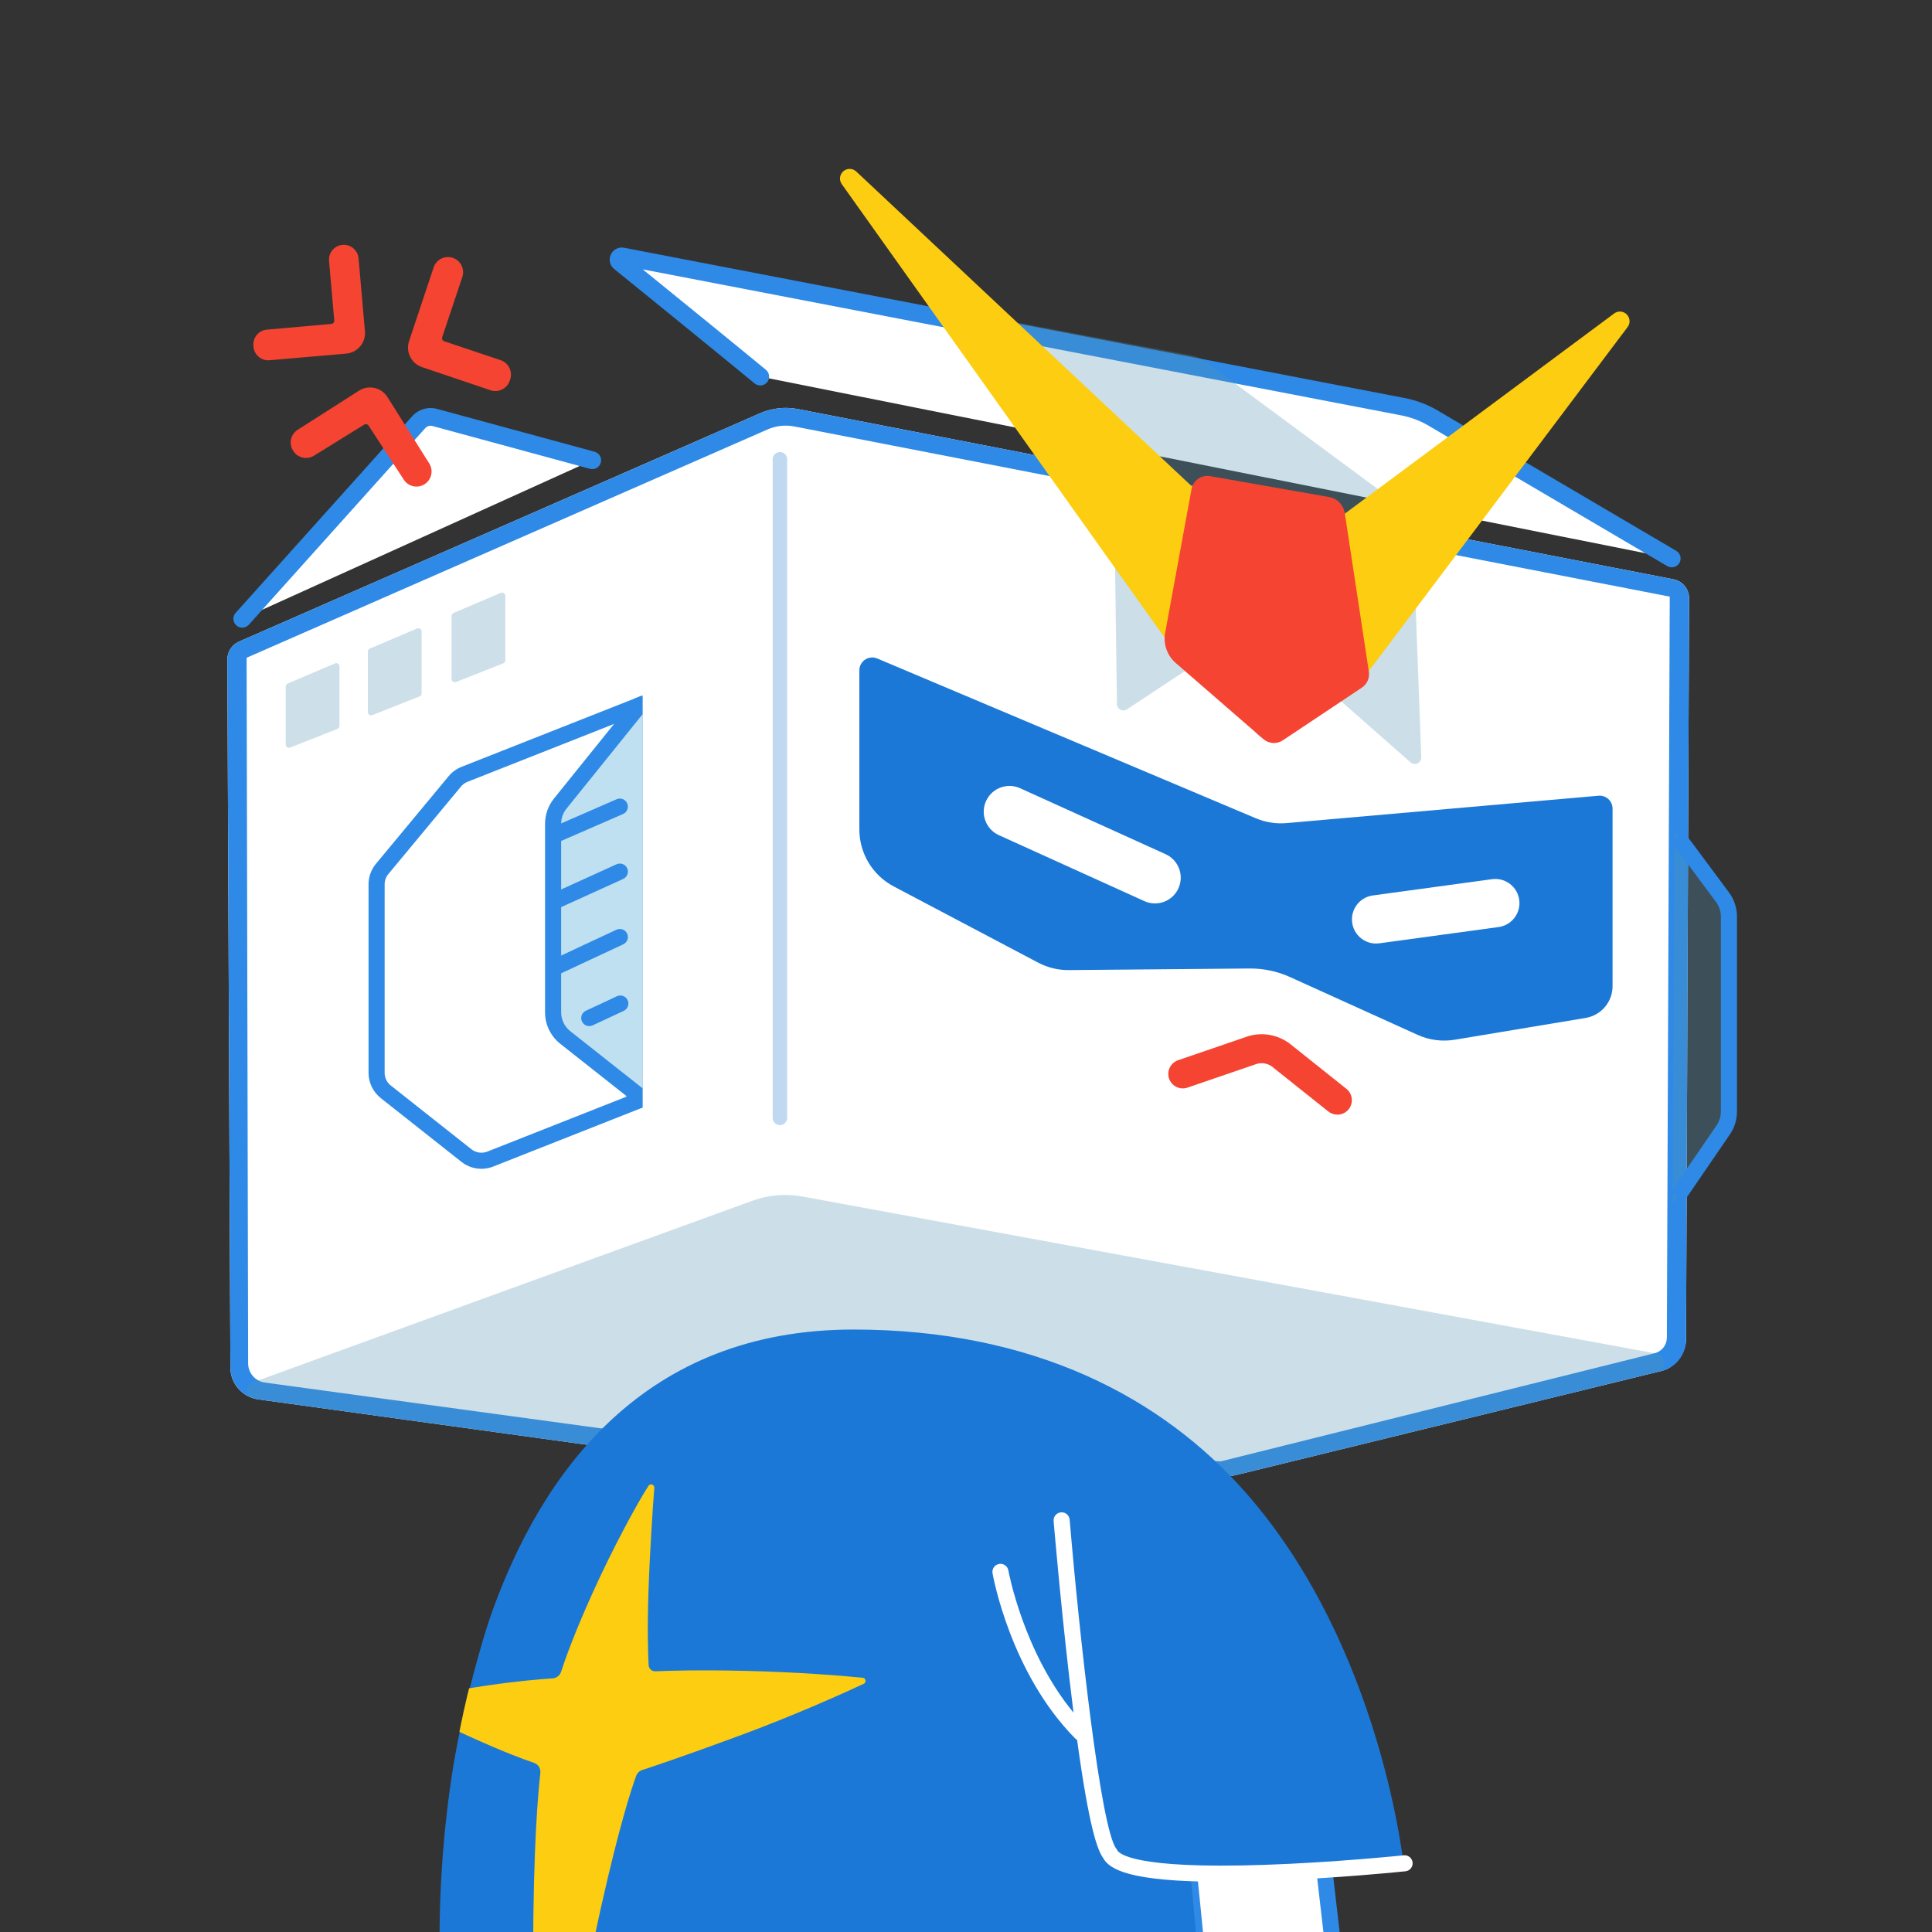
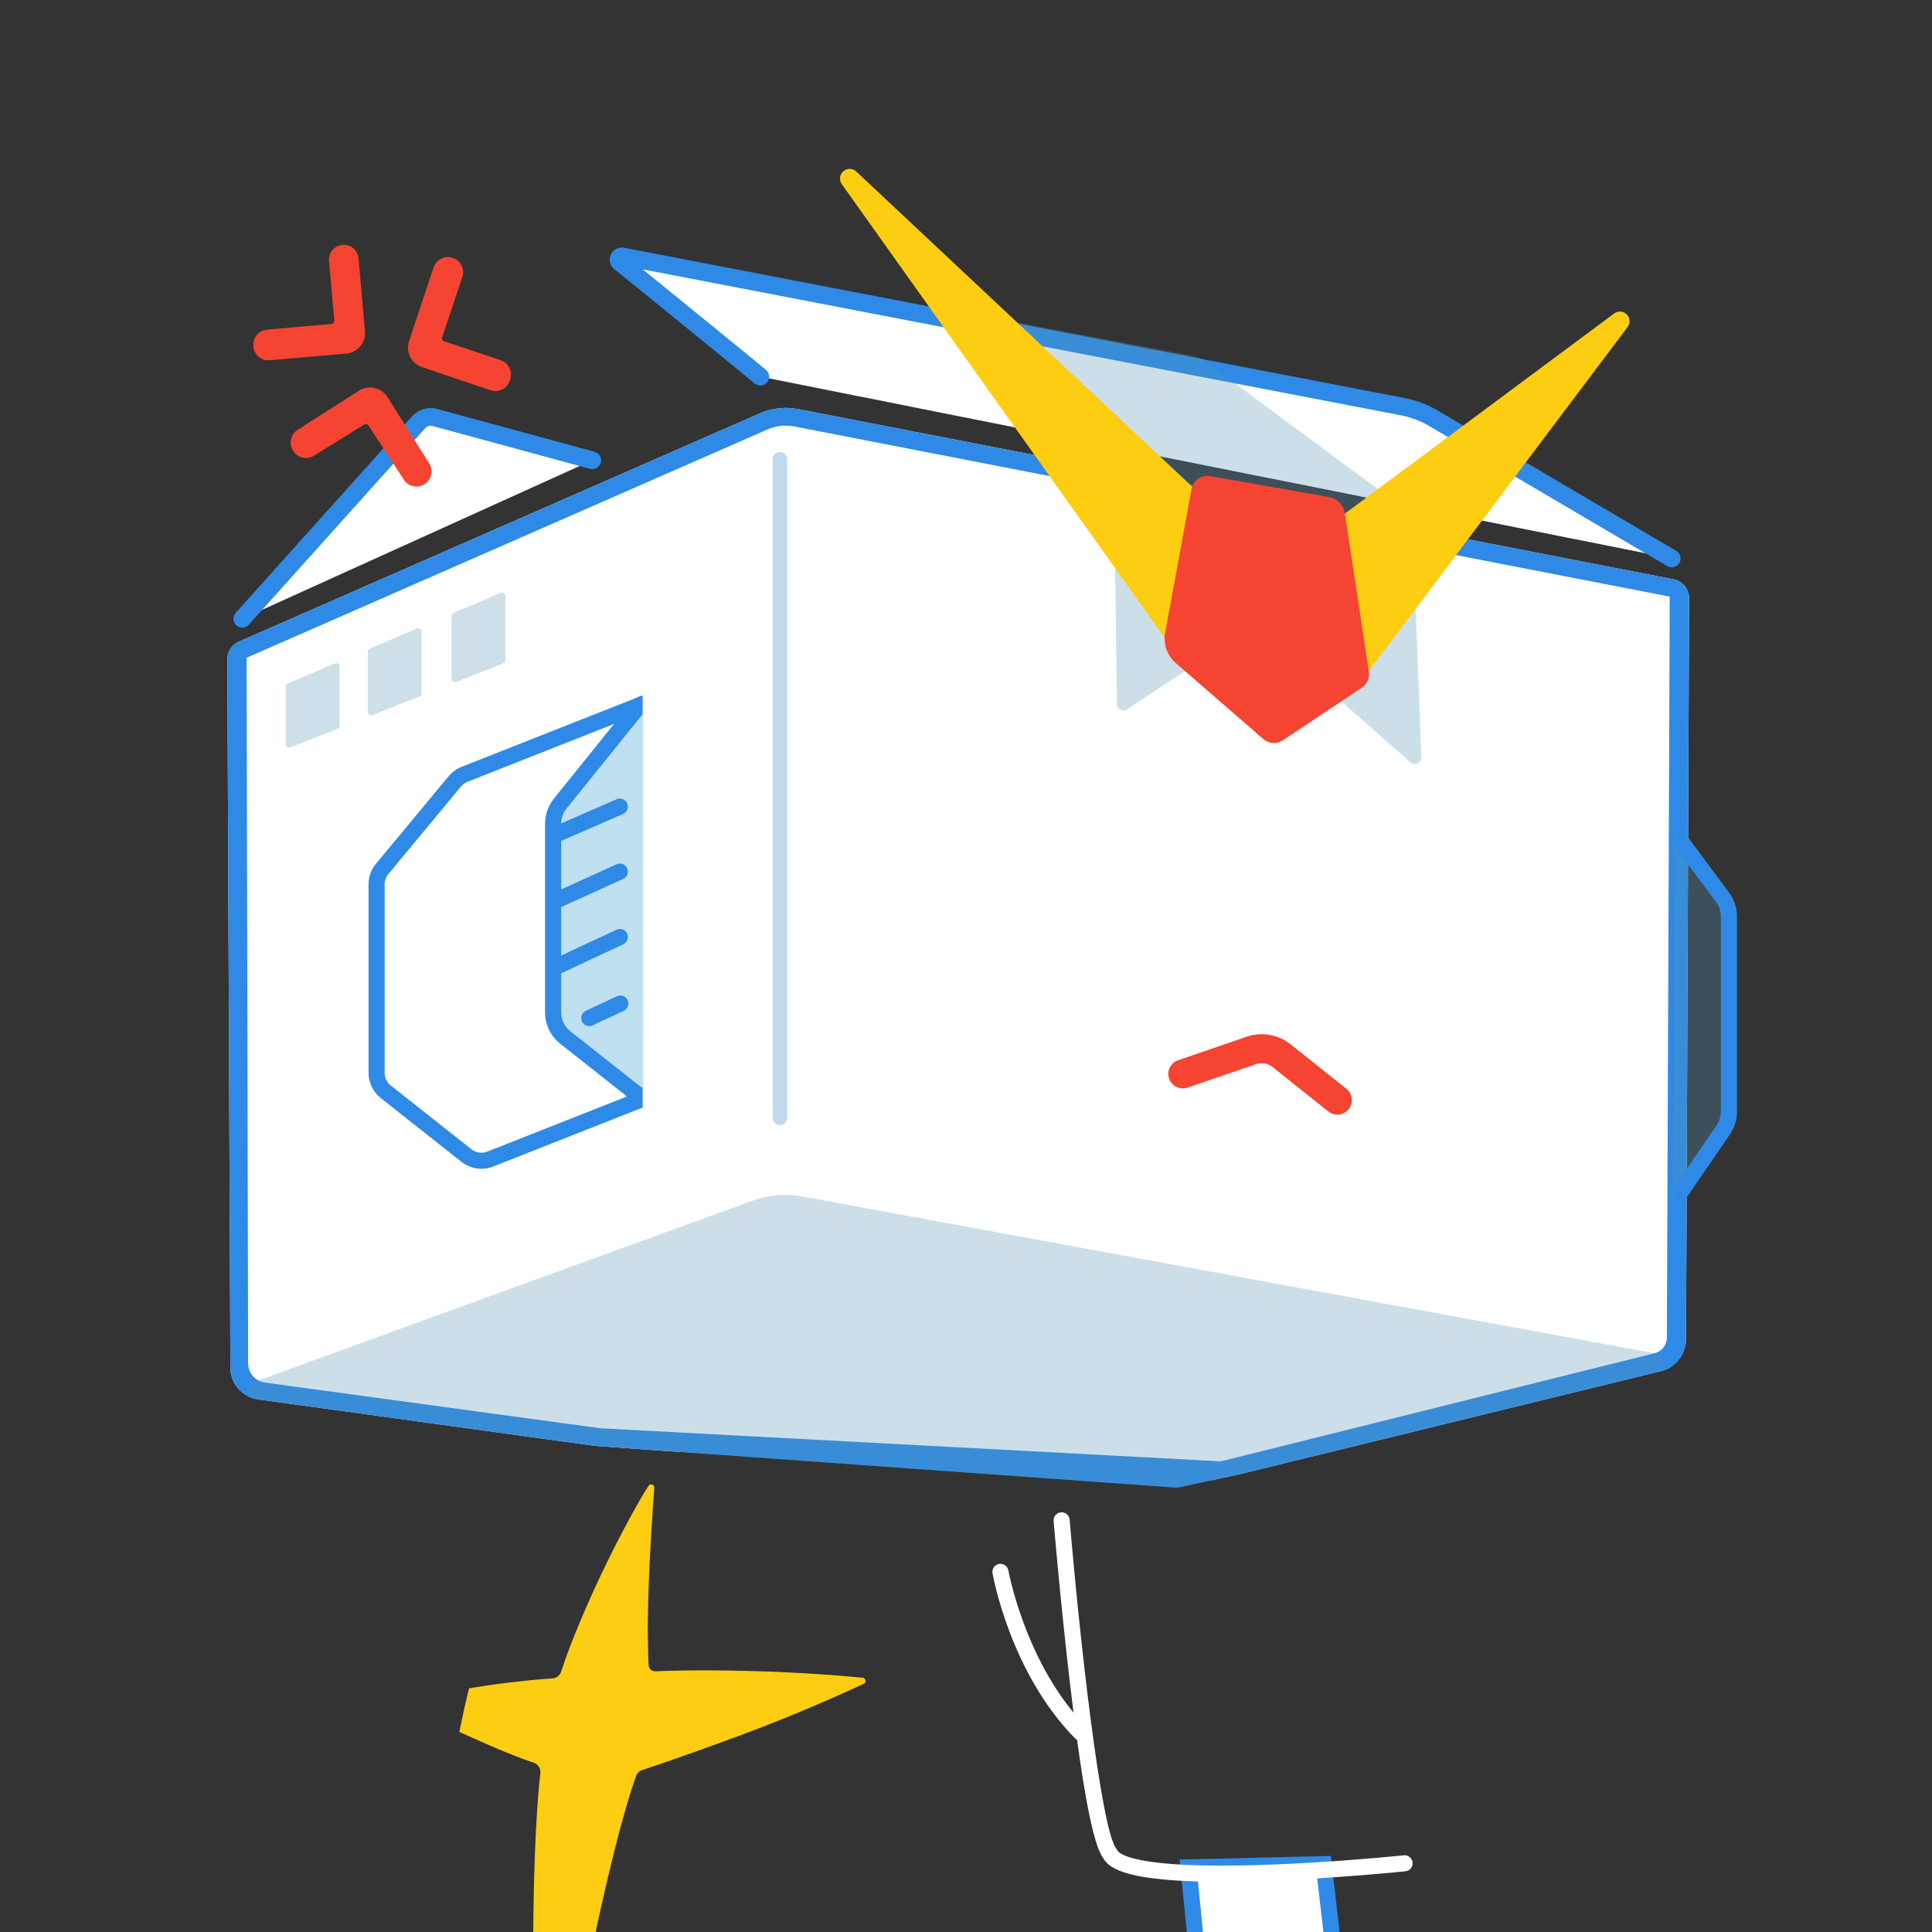
<svg xmlns="http://www.w3.org/2000/svg" xmlns:xlink="http://www.w3.org/1999/xlink" xml:space="preserve" style="enable-background:new 0 0 1200 1200;" viewBox="0 0 1200 1200" y="0px" x="0px" id="中二病" version="1.1">
  <rect x="0" y="0" width="1200" height="1200" fill="#333333" stroke="none" />
  <style type="text/css">
	.st0{fill:rgba(0,0,0,0);}
	.st1{clip-path:url(#SVGID_2_);}
	.st2{fill:#FFFFFF;}
	.st3{fill:#2E8AE6;}
	.st4{clip-path:url(#SVGID_4_);}
	.st5{opacity:0.3;clip-path:url(#SVGID_4_);fill:#5693B3;}
	.st6{clip-path:url(#SVGID_4_);fill:#C0D9F0;}
	.st7{clip-path:url(#SVGID_6_);fill:#2E8AE6;}
	.st8{clip-path:url(#SVGID_6_);fill:#BFE0F0;}
	.st9{opacity:0.3;clip-path:url(#SVGID_4_);}
	.st10{fill-rule:evenodd;clip-rule:evenodd;fill:#5693B3;}
	.st11{fill:#E84A2C;}
	.st12{fill:#F54431;}
	.st13{clip-path:url(#SVGID_4_);fill:#1C78D6;}
	.st14{clip-path:url(#SVGID_4_);fill:#FFFFFF;}
	.st15{opacity:0.3;fill:#5693B3;}
	.st16{fill:#FCCD11;}
	.st17{clip-path:url(#SVGID_8_);fill:#1C78D6;}
	.st18{clip-path:url(#SVGID_8_);fill:#FCCD11;}
</style>
  <rect height="1200" width="1200" class="st0" />
  <g>
    <defs>
      <rect height="1200" width="1200" id="SVGID_1_" />
    </defs>
    <clipPath id="SVGID_2_">
      <use style="overflow:visible;" xlink:href="#SVGID_1_" />
    </clipPath>
    <g class="st1" id="head_11_">
      <g>
        <path d="M150.45,384.36l109.59-122.09c2.53-2.81,6.42-3.96,10.07-2.97l97.76,26.58L150.45,384.36z" class="st2" />
        <path d="M150.45,389.86c-1.31,0-2.62-0.46-3.67-1.41c-2.26-2.03-2.45-5.51-0.42-7.77L255.95,258.6     c3.94-4.39,9.92-6.15,15.61-4.6l97.75,26.58c2.93,0.8,4.66,3.82,3.86,6.75s-3.81,4.66-6.75,3.86l-97.76-26.58     c-1.66-0.45-3.39,0.06-4.54,1.33L154.55,388.04C153.46,389.25,151.96,389.86,150.45,389.86z" class="st3" />
      </g>
      <g>
        <path d="M1038.34,346.87l-146.73-86.31c-6.25-3.89-13.15-6.6-20.38-7.99l-484.68-93.3c-2.08-0.4-3.27,2.28-1.59,3.56     c0,0,65.47,53.1,87.25,71.1L1038.34,346.87z" class="st2" />
        <path d="M1038.34,352.37c-0.95,0-1.91-0.25-2.78-0.76l-146.84-86.38c-5.7-3.55-11.92-5.99-18.51-7.26l-470.98-90.66     c19.55,15.88,60.31,49,76.5,62.38c2.34,1.94,2.67,5.4,0.74,7.74c-1.93,2.34-5.4,2.67-7.74,0.74     c-21.27-17.58-85.14-69.39-87.17-71.03c-2.72-2.13-3.63-5.8-2.22-8.96c1.43-3.2,4.83-4.96,8.27-4.3l484.68,93.3     c7.89,1.52,15.36,4.44,22.19,8.68l146.67,86.28c2.62,1.54,3.49,4.91,1.95,7.53C1042.06,351.4,1040.22,352.37,1038.34,352.37z" class="st3" />
      </g>
      <g>
        <defs>
          <path d="M769.43,915.76l262.55-64.24c8.92-2.18,15.21-10.16,15.25-19.34l1.89-460.54      c0.02-5.76-4.05-10.73-9.71-11.83L495.65,254.1c-8.12-1.58-16.53-0.6-24.07,2.8L148.39,398.54c-4.38,1.92-7.2,6.26-7.18,11.04      l1.89,439.86c0.04,9.96,7.4,18.36,17.26,19.73l209.23,28.89l361.67,26L769.43,915.76z" id="SVGID_3_" />
        </defs>
        <clipPath id="SVGID_4_">
          <use style="overflow:visible;" xlink:href="#SVGID_3_" />
        </clipPath>
        <g class="st4">
          <path d="M759.43,919.76l271.21-67.6c9.77-2.44,16.64-11.19,16.68-21.26l1.8-461.08c0.03-5.29-3.71-9.85-8.9-10.86      L495.65,253.1c-8.12-1.58-16.53-0.6-24.07,2.8L148.37,397.55c-4.37,1.92-7.19,6.24-7.18,11.02l0.94,438.33      c0.03,11.98,8.89,22.11,20.76,23.73l208.71,28.44L759.43,919.76z" class="st2" />
          <path d="M759.43,931.76c-0.21,0-0.43-0.01-0.64-0.02l-387.84-20.69c-0.33-0.02-0.66-0.05-0.98-0.09l-208.71-28.44      c-17.71-2.41-31.1-17.71-31.14-35.59l-0.94-438.33c-0.02-9.55,5.62-18.2,14.37-22.03l323.16-141.63      c9.84-4.42,20.64-5.67,31.23-3.61l544.57,105.86c10.85,2.11,18.68,11.66,18.61,22.72l-1.8,461.05      c-0.06,15.58-10.66,29.09-25.78,32.86l-271.21,67.6C761.38,931.64,760.41,931.76,759.43,931.76z M372.72,887.11l385.56,20.56      l269.46-67.16c4.45-1.11,7.56-5.08,7.58-9.66l1.79-460.27l-543.75-105.7c-5.71-1.11-11.54-0.43-16.85,1.96      c-0.04,0.02-0.08,0.03-0.12,0.05L153.18,408.54l0.94,438.33c0.01,5.96,4.48,11.06,10.38,11.86L372.72,887.11z" class="st3" />
        </g>
        <path d="M382.26,901.46l-223.54-31.48c-6.16-0.87-7.06-9.4-1.21-11.53l309.83-112.66     c9.96-3.64,20.72-4.54,31.14-2.61l530.2,97.52c6.18,1.14,6.64,9.82,0.61,11.6l-29.07,8.6L735.6,925.85L382.26,901.46z" class="st5" />
-         <path d="M484.42,698.86c-2.49,0-4.5-2.01-4.5-4.5V285.25c0-2.49,2.01-4.5,4.5-4.5s4.5,2.01,4.5,4.5v409.11     C488.92,696.84,486.9,698.86,484.42,698.86z" class="st6" />
+         <path d="M484.42,698.86c-2.49,0-4.5-2.01-4.5-4.5V285.25c0-2.49,2.01-4.5,4.5-4.5s4.5,2.01,4.5,4.5v409.11     C488.92,696.84,486.9,698.86,484.42,698.86" class="st6" />
        <g class="st4">
          <defs>
            <path d="M228.91,549.26v117.1c0,6.12,2.8,11.9,7.6,15.69l50.1,39.6c5.59,4.42,13.12,5.53,19.75,2.91l92.7-36.6       V431.93l-112.37,44.36c-3.13,1.24-5.9,3.24-8.04,5.83l-45.12,54.37C230.54,540.08,228.91,544.59,228.91,549.26z" id="SVGID_5_" />
          </defs>
          <clipPath id="SVGID_6_">
            <use style="overflow:visible;" xlink:href="#SVGID_5_" />
          </clipPath>
          <path d="M299.04,735.95c-6.67,0-13.27-2.21-18.64-6.45l-50.1-39.6c-7.24-5.72-11.39-14.3-11.39-23.53v-117.1      c0-6.98,2.46-13.79,6.92-19.16l45.12-54.37c3.22-3.87,7.39-6.9,12.07-8.74l126.04-49.76v277.54l-99.03,39.1      C306.48,735.27,302.75,735.95,299.04,735.95z M389.05,446.63l-98.69,38.97c-1.56,0.62-2.95,1.62-4.02,2.92l-45.12,54.37      c-1.49,1.79-2.31,4.06-2.31,6.39v117.1c0,3.08,1.38,5.94,3.8,7.84l50.1,39.6c2.79,2.2,6.57,2.76,9.87,1.46l86.37-34.1V446.63z" class="st7" />
          <polygon points="343.55,503.62 343.55,637.44 411.44,691.05 516.42,649.6 516.42,389.69 397.51,436.64" class="st8" />
          <path d="M346,523c-1.93,0-3.77-1.12-4.59-3c-1.1-2.53,0.05-5.48,2.59-6.58l39-17c2.53-1.11,5.48,0.06,6.58,2.59      c1.1,2.53-0.05,5.48-2.59,6.58l-39,17C347.35,522.87,346.67,523,346,523z" class="st7" />
          <path d="M346,564.11c-1.9,0-3.72-1.09-4.55-2.93c-1.14-2.51-0.03-5.48,2.48-6.62l39-17.74      c2.51-1.14,5.48-0.03,6.62,2.48c1.14,2.51,0.03,5.48-2.48,6.62l-39,17.74C347.4,563.97,346.7,564.11,346,564.11z" class="st7" />
          <path d="M346,605.22c-1.88,0-3.68-1.07-4.53-2.88c-1.17-2.5-0.09-5.48,2.41-6.65l39-18.22      c2.5-1.17,5.48-0.09,6.65,2.41c1.17,2.5,0.09,5.48-2.41,6.65l-39,18.22C347.43,605.07,346.71,605.22,346,605.22z" class="st7" />
          <path d="M366,637.33c-1.88,0-3.69-1.07-4.53-2.89c-1.17-2.5-0.09-5.48,2.42-6.65l19.29-9      c2.5-1.16,5.48-0.09,6.65,2.42c1.17,2.5,0.09,5.48-2.42,6.65l-19.29,9C367.43,637.18,366.71,637.33,366,637.33z" class="st7" />
          <path d="M412.26,699.07l-64.21-50.71c-6.04-4.77-9.51-11.92-9.51-19.62V511.68c0-5.69,1.96-11.26,5.53-15.68      l52.67-65.38l7.79,6.27l-52.67,65.38c-2.14,2.66-3.32,6-3.32,9.41v117.07c0,4.62,2.08,8.91,5.7,11.77l64.21,50.71L412.26,699.07      z" class="st7" />
        </g>
        <g class="st9">
          <g>
            <path d="M280.49,382.58v39.12c0,1.43,1.44,2.41,2.78,1.89l29.31-11.58c0.77-0.31,1.28-1.05,1.28-1.89v-40.01       c0-1.46-1.49-2.44-2.83-1.87l-29.31,12.48C280.97,381.04,280.49,381.77,280.49,382.58z" class="st10" />
            <path d="M231.25,444.15l29.33-11.59c0.77-0.3,1.28-1.05,1.28-1.88v-38.45c0-1.45-1.48-2.42-2.81-1.86       l-29.33,12.49c-0.74,0.32-1.23,1.05-1.23,1.86v37.56C228.49,443.7,229.92,444.68,231.25,444.15z" class="st10" />
            <path d="M180.23,464.31l29.35-11.6c0.77-0.3,1.27-1.04,1.27-1.87v-36.92c0-1.44-1.47-2.41-2.8-1.85l-29.35,12.49       c-0.74,0.32-1.22,1.04-1.22,1.85v36.02C177.48,463.86,178.91,464.84,180.23,464.31z" class="st10" />
          </g>
        </g>
        <g class="st4">
          <path d="M830.66,689.33c-1.31,0-2.63-0.43-3.74-1.31l-35.28-28.13c-3.79-2.64-8.63-3.25-12.96-1.61      c-0.06,0.02-0.12,0.04-0.18,0.06l-41.9,14.36c-3.14,1.08-6.55-0.6-7.62-3.73c-1.07-3.13,0.6-6.55,3.73-7.62l41.82-14.33      c8.11-3.03,17.14-1.84,24.19,3.18c0.09,0.06,0.17,0.13,0.26,0.19l35.42,28.24c2.59,2.07,3.02,5.84,0.95,8.43      C834.17,688.56,832.42,689.33,830.66,689.33z" class="st11" />
          <path d="M830.66,692.33c-2.03,0-4.02-0.7-5.61-1.96l-35.2-28.07c-2.96-2.03-6.74-2.49-10.11-1.21l-0.23,0.08      l-41.94,14.37c-4.69,1.61-9.82-0.9-11.43-5.59c-1.61-4.7,0.9-9.82,5.6-11.43l41.82-14.33c8.96-3.35,19.05-2.02,26.91,3.58      c0.12,0.09,0.24,0.18,0.37,0.27l35.44,28.26c3.88,3.09,4.52,8.77,1.43,12.65C835.98,691.1,833.42,692.33,830.66,692.33z" class="st12" />
        </g>
-         <path d="M992.87,494.24l-193.78,17c-6.5,0.57-13.04-0.46-19.05-2.99L544.87,409c-5.27-2.23-11.11,1.65-11.11,7.37     v98.82c0,14.84,8.21,28.45,21.33,35.38l89.74,47.35c5.86,3.09,12.39,4.68,19.02,4.62l112.16-0.99     c8.72-0.08,17.35,1.75,25.29,5.34l79.2,35.88c7.22,3.27,15.25,4.32,23.08,3.02l81.29-13.53c9.65-1.61,16.72-9.95,16.72-19.73     V502.21C1001.57,497.51,997.55,493.83,992.87,494.24z" class="st13" />
        <path d="M717.37,561.13c-2.21,0-4.46-0.46-6.6-1.43l-90.36-40.97c-8.05-3.65-11.61-13.13-7.96-21.18     c3.65-8.05,13.13-11.61,21.18-7.96l90.36,40.97c8.05,3.65,11.61,13.13,7.96,21.18C729.28,557.64,723.46,561.13,717.37,561.13z" class="st14" />
        <path d="M854.7,586.05c-7.38,0-13.82-5.45-14.84-12.98c-1.12-8.21,4.63-15.77,12.83-16.89l74.04-10.1     c8.21-1.12,15.77,4.63,16.89,12.84c1.12,8.21-4.63,15.77-12.83,16.89l-74.04,10.1C856.06,586,855.38,586.05,854.7,586.05z" class="st14" />
      </g>
      <path d="M1039.98,517.05l29.93,40.28c2.56,3.45,3.95,7.63,3.95,11.93v121.19c0,4.03-1.22,7.97-3.5,11.3l-31.32,45.75" class="st15" />
      <path d="M1046.08,746.06l-8.25-5.65l28.41-41.49c1.72-2.51,2.62-5.44,2.62-8.47V569.25c0-3.2-1.05-6.38-2.96-8.95    l-27.63-37.18l8.03-5.96l27.63,37.18c3.18,4.28,4.93,9.58,4.93,14.91v121.19c0,5.06-1.51,9.95-4.37,14.12L1046.08,746.06z" class="st3" />
      <path d="M578.3,190.31l109.92,91.48c2.24,1.9,3.53,4.69,3.53,7.63l2,147.85c0,3.19,3.55,5.09,6.21,3.34l39.32-26    c1.66-1.1,3.87-0.81,5.19,0.67l37.24,41.68c1.39,1.55,3.73,1.78,5.4,0.53l35.46-26.81c1.52-1.15,3.63-1.07,5.05,0.19l48.51,42.66    c2.65,2.33,6.79,0.34,6.64-3.18l-5.4-146.03c-0.13-2.92-1.52-5.64-3.83-7.44l-125.1-92.49c-2.43-1.79-5.22-3.01-8.19-3.57    L578.3,190.31z" class="st15" />
      <g>
        <path d="M727.68,402.16L522.85,114.39c-1.8-2.52-1.39-5.96,0.94-8c2.33-2.04,5.79-1.98,8.05,0.14l217.5,204.06     l1.51,4.47l-14.17,85.02L727.68,402.16z" class="st16" />
        <path d="M1010.4,195.29c-2.12-2.13-5.42-2.38-7.83-0.58L825.94,325.99l5.96,8.03l2.84-2.11l9.72,75.89l-3.09,4.1     l7.99,6.01l161.58-214.78C1012.75,200.72,1012.52,197.43,1010.4,195.29z" class="st16" />
        <path d="M740.09,303.76l-16.39,89.33c-1.28,6.96,1.22,14.08,6.56,18.71l54.44,47.25c3.4,2.95,8.36,3.27,12.1,0.77     l49.09-32.73c3.23-2.15,4.92-5.98,4.34-9.82l-14.96-98.54c-0.77-5.09-4.71-9.13-9.79-10.02l-73.84-12.98     C746.24,294.76,741.08,298.36,740.09,303.76z" class="st12" />
      </g>
      <g>
        <path d="M157.38,214.46l0.04,0.66c0.3,5.17,4.81,9.07,9.98,8.63l47.58-4.1c3.39-0.28,6.57-1.93,8.75-4.53     c2.18-2.59,3.25-6.02,2.94-9.39l-3.97-45.28c-0.44-5.07-4.92-8.82-9.99-8.36l0,0c-5.05,0.45-8.78,4.91-8.34,9.97l3.25,37.01     c0.09,1.08-0.71,2.04-1.79,2.13l-40.07,3.55C160.8,205.19,157.09,209.49,157.38,214.46z" class="st12" />
        <path d="M281.11,160.11c-4.9-1.57-10.15,1.1-11.77,5.98l-15.22,45.67c-1.11,3.27-0.89,6.75,0.63,9.82     c1.52,3.07,4.14,5.37,7.39,6.46l42.55,14.36c4.96,1.67,10.32-1.02,11.94-6l0.28-0.87c1.59-4.9-1.06-10.17-5.95-11.81     l-35.07-11.76c-1.03-0.35-1.59-1.46-1.24-2.49l12.51-37.43C288.82,167.07,286.1,161.71,281.11,160.11L281.11,160.11z" class="st12" />
        <path d="M228.92,264.33l21.91,33.63c2.82,4.34,8.63,5.56,12.96,2.74l0,0c4.29-2.79,5.55-8.51,2.82-12.85     l-25.77-40.94c-1.74-2.92-4.63-5.06-7.93-5.88c-3.3-0.82-6.85-0.27-9.75,1.51l-38.28,24.42c-4.39,2.8-5.65,8.64-2.82,13     l0.15,0.23c2.78,4.28,8.46,5.55,12.8,2.86l31.22-19.33C227.14,263.16,228.33,263.43,228.92,264.33z" class="st12" />
      </g>
    </g>
    <g class="st1" id="body_8_">
      <g>
        <polygon points="738.17,1159.86 743.17,1209.87 828.17,1209.87 822.17,1157.86" class="st2" />
        <path d="M833.78,1214.87h-95.14l-5.99-59.88l93.96-2.24L833.78,1214.87z M747.69,1204.87h74.86l-4.83-41.9     l-74.04,1.76L747.69,1204.87z" class="st3" />
      </g>
      <g>
        <defs>
          <path d="M739.17,1160.86l4.5,49.01h-470.5c0,0-14.15-384.08,257-384.08c112.29,0,191.89,42.5,243.72,101.46      c84.79,96.46,98.28,233.6,98.28,233.6h-149L739.17,1160.86z" id="SVGID_7_" />
        </defs>
        <clipPath id="SVGID_8_">
          <use style="overflow:visible;" xlink:href="#SVGID_7_" />
        </clipPath>
-         <path d="M872.17,1160.86c0,0-13.49-137.14-98.28-233.6c-51.83-58.96-131.43-101.46-243.72-101.46     c-129.64,0-194.06,87.79-225.99,179.43c0,0-10.53,31.48-18.57,70.21c-8.04,38.73-9.65,65.79-9.65,65.79     c-3.81,40.76-2.78,68.65-2.78,68.65h470.5" class="st17" />
        <path d="M343.21,1042.47c2.46-0.16,4.57-1.81,5.32-4.17c2.24-6.99,7.97-23.38,19.93-49.76     c12.48-27.52,27.16-54.53,34.29-65.62c1.12-1.75,3.83-0.84,3.66,1.23c-0.99,12.39-2.85,40.72-3.63,64.56     c-0.78,23.79-0.26,38.91,0.1,45.58c0.12,2.19,1.98,3.87,4.17,3.78c7.78-0.34,26.99-0.94,55.99-0.26     c33.56,0.79,60.53,3.07,72.77,4.26c2.02,0.2,2.5,2.94,0.65,3.79c-12.78,5.94-43.02,19.6-77.43,32.3     c-34.4,12.7-53.49,19.07-60.11,21.22c-1.75,0.57-3.13,1.91-3.77,3.63c-2.67,7.24-10.23,29.85-21.83,81.58     c-14.71,65.56-14.88,92.91-14.88,92.91l-20.55,139.05c0,0-6.85-117.58-6.75-203.41c0.08-66.56,3.13-100.15,4.49-111.88     c0.33-2.83-1.37-5.49-4.07-6.38c-5.89-1.94-17.8-6.33-38.56-15.67c-21.52-9.69-33.96-16.34-39.89-19.72     c-1.59-0.9-1.22-3.29,0.56-3.67c8.57-1.85,27.32-5.72,47.67-8.75C321.34,1044.11,336.35,1042.91,343.21,1042.47z" class="st18" />
      </g>
      <path d="M877.39,1156.81c-0.29-2.75-2.75-4.73-5.49-4.45c-0.43,0.04-43.22,4.49-86.84,5.95    c-81.19,2.74-90.17-7.15-91.15-9.16l-0.23-0.48l-0.33-0.42c-9.67-12.39-22.89-131.91-28.96-204.34c-0.23-2.75-2.65-4.79-5.4-4.57    c-2.75,0.23-4.8,2.65-4.57,5.4c0.04,0.47,4.02,47.85,9.69,96.84c0.92,7.94,1.81,15.31,2.67,22.16    c-31.18-37.76-40.37-87.75-40.46-88.29c-0.48-2.72-3.08-4.53-5.79-4.05c-2.72,0.48-4.53,3.07-4.05,5.79    c0.45,2.52,11.36,62.15,51.37,102.64c0.35,0.35,0.75,0.62,1.16,0.85c7.46,54.64,12.65,68.44,16.14,73.29    c3.84,7.17,16.57,14.82,73.18,14.81c8.1,0,17.1-0.16,27.1-0.49c43.97-1.48,87.06-5.96,87.5-6    C875.69,1162.01,877.68,1159.55,877.39,1156.81z" class="st2" />
    </g>
  </g>
</svg>